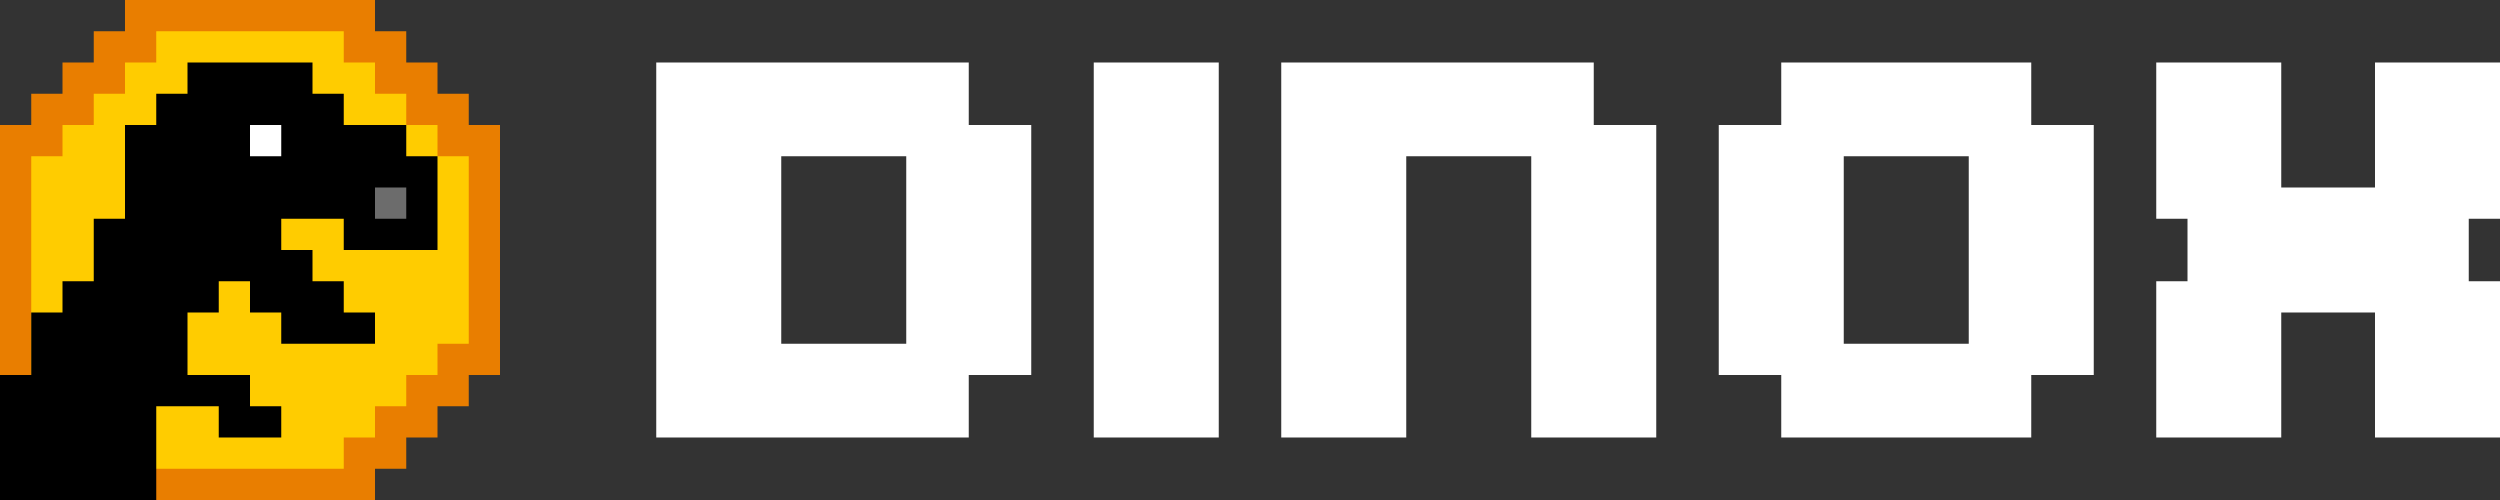
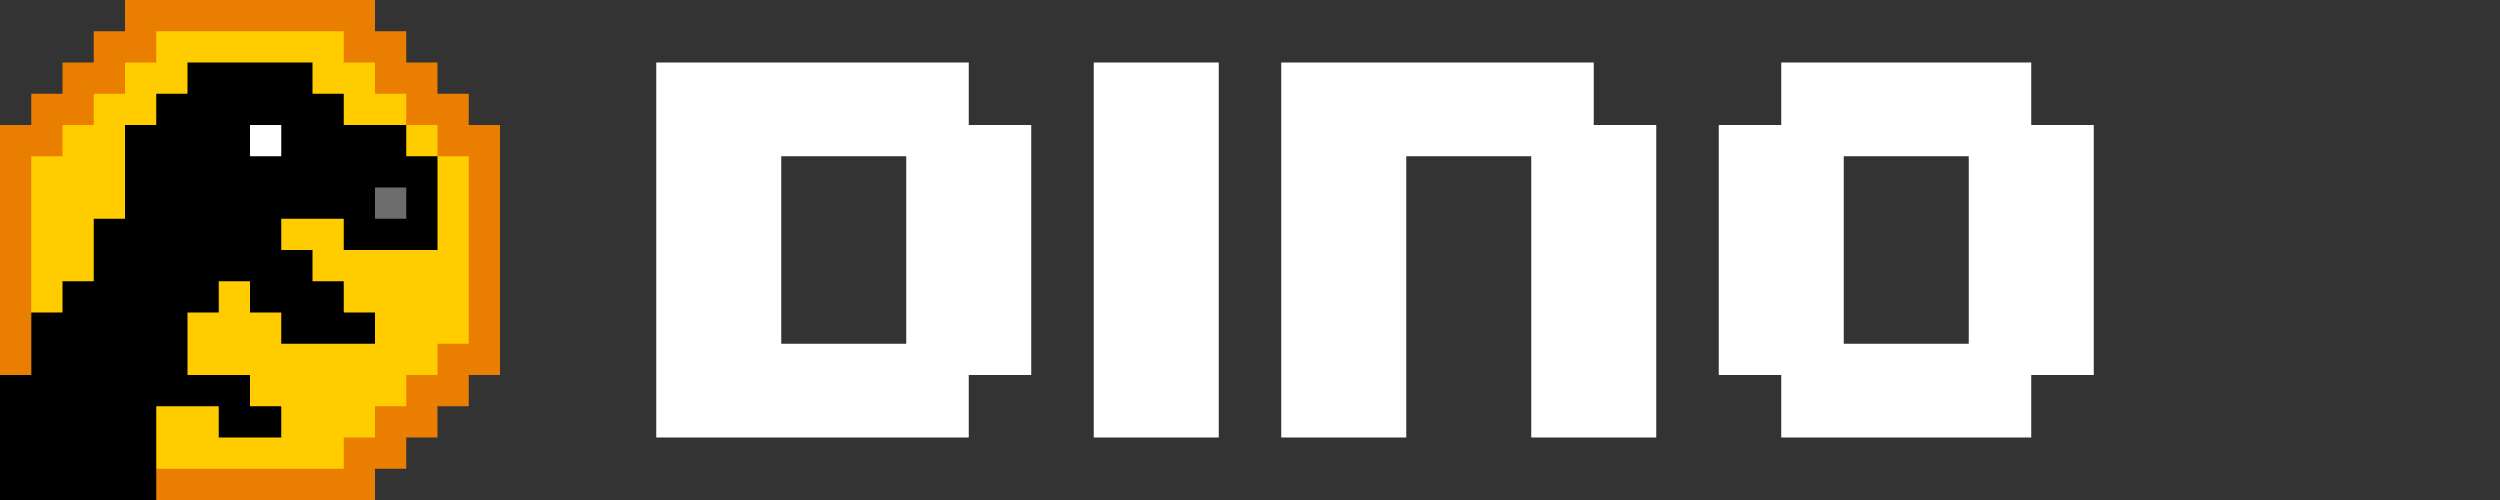
<svg xmlns="http://www.w3.org/2000/svg" version="1.1" id="Layer_1" x="0px" y="0px" viewBox="0 0 320 64" style="enable-background:new 0 0 320 64;" xml:space="preserve">
  <rect x="0" y="0" width="320" height="64" fill="#333333" stroke="none" />
  <style type="text/css">
	.st0{fill-rule:evenodd;clip-rule:evenodd;fill:#E97E00;}
	.st1{fill-rule:evenodd;clip-rule:evenodd;fill:#FFCC00;}
	.st2{fill-rule:evenodd;clip-rule:evenodd;}
	.st3{fill-rule:evenodd;clip-rule:evenodd;fill:#6C6C6C;}
	.st4{fill-rule:evenodd;clip-rule:evenodd;fill:#FFFFFF;}
</style>
  <path class="st0" d="M0,64h48v-4h4v-4h4v-4h4v-4h4V16h-4v-4h-4V8h-4V4h-4V0H16v4h-4v4H8v4H4v4H0V64L0,64z" />
  <path class="st1" d="M4,60h40v-4h4v-4h4v-4h4v-4h4V20h-4v-4h-4v-4h-4V8h-4V4H20v4h-4v4h-4v4H8v4H4V60z" />
  <path class="st2" d="M0,64V48h4v-8h4v-4h4v-8h4V16h4v-4h4V8h16v4h4v4h8v4h4v12H44v-4h-8v4h4v4h4v4h4v4H36v-4h-4v-4h-4v4h-4v8h8v4h4  v4h-8v-4h-8v12H0z" />
  <path class="st3" d="M48,24v4h4v-4H48z" />
  <path class="st4" d="M32,16v4h4v-4H32z" />
  <path class="st4" d="M84,8v48h40v-8h8V16h-8V8H84z M100,20h16v24h-16V20z" />
  <path class="st4" d="M140,8v48h16V8H140z" />
  <path class="st4" d="M164,56h16V20h16v36h16V16h-8V8h-40V56z" />
  <path class="st4" d="M220,16v32h8v8h32v-8h8V16h-8V8h-32v8H220z M236,20h16v24h-16V20z" />
-   <path class="st4" d="M276,8v20h4v8h-4v20h16V40h12v16h16V36h-4v-8h4V8h-16v16h-12V8H276z" />
</svg>